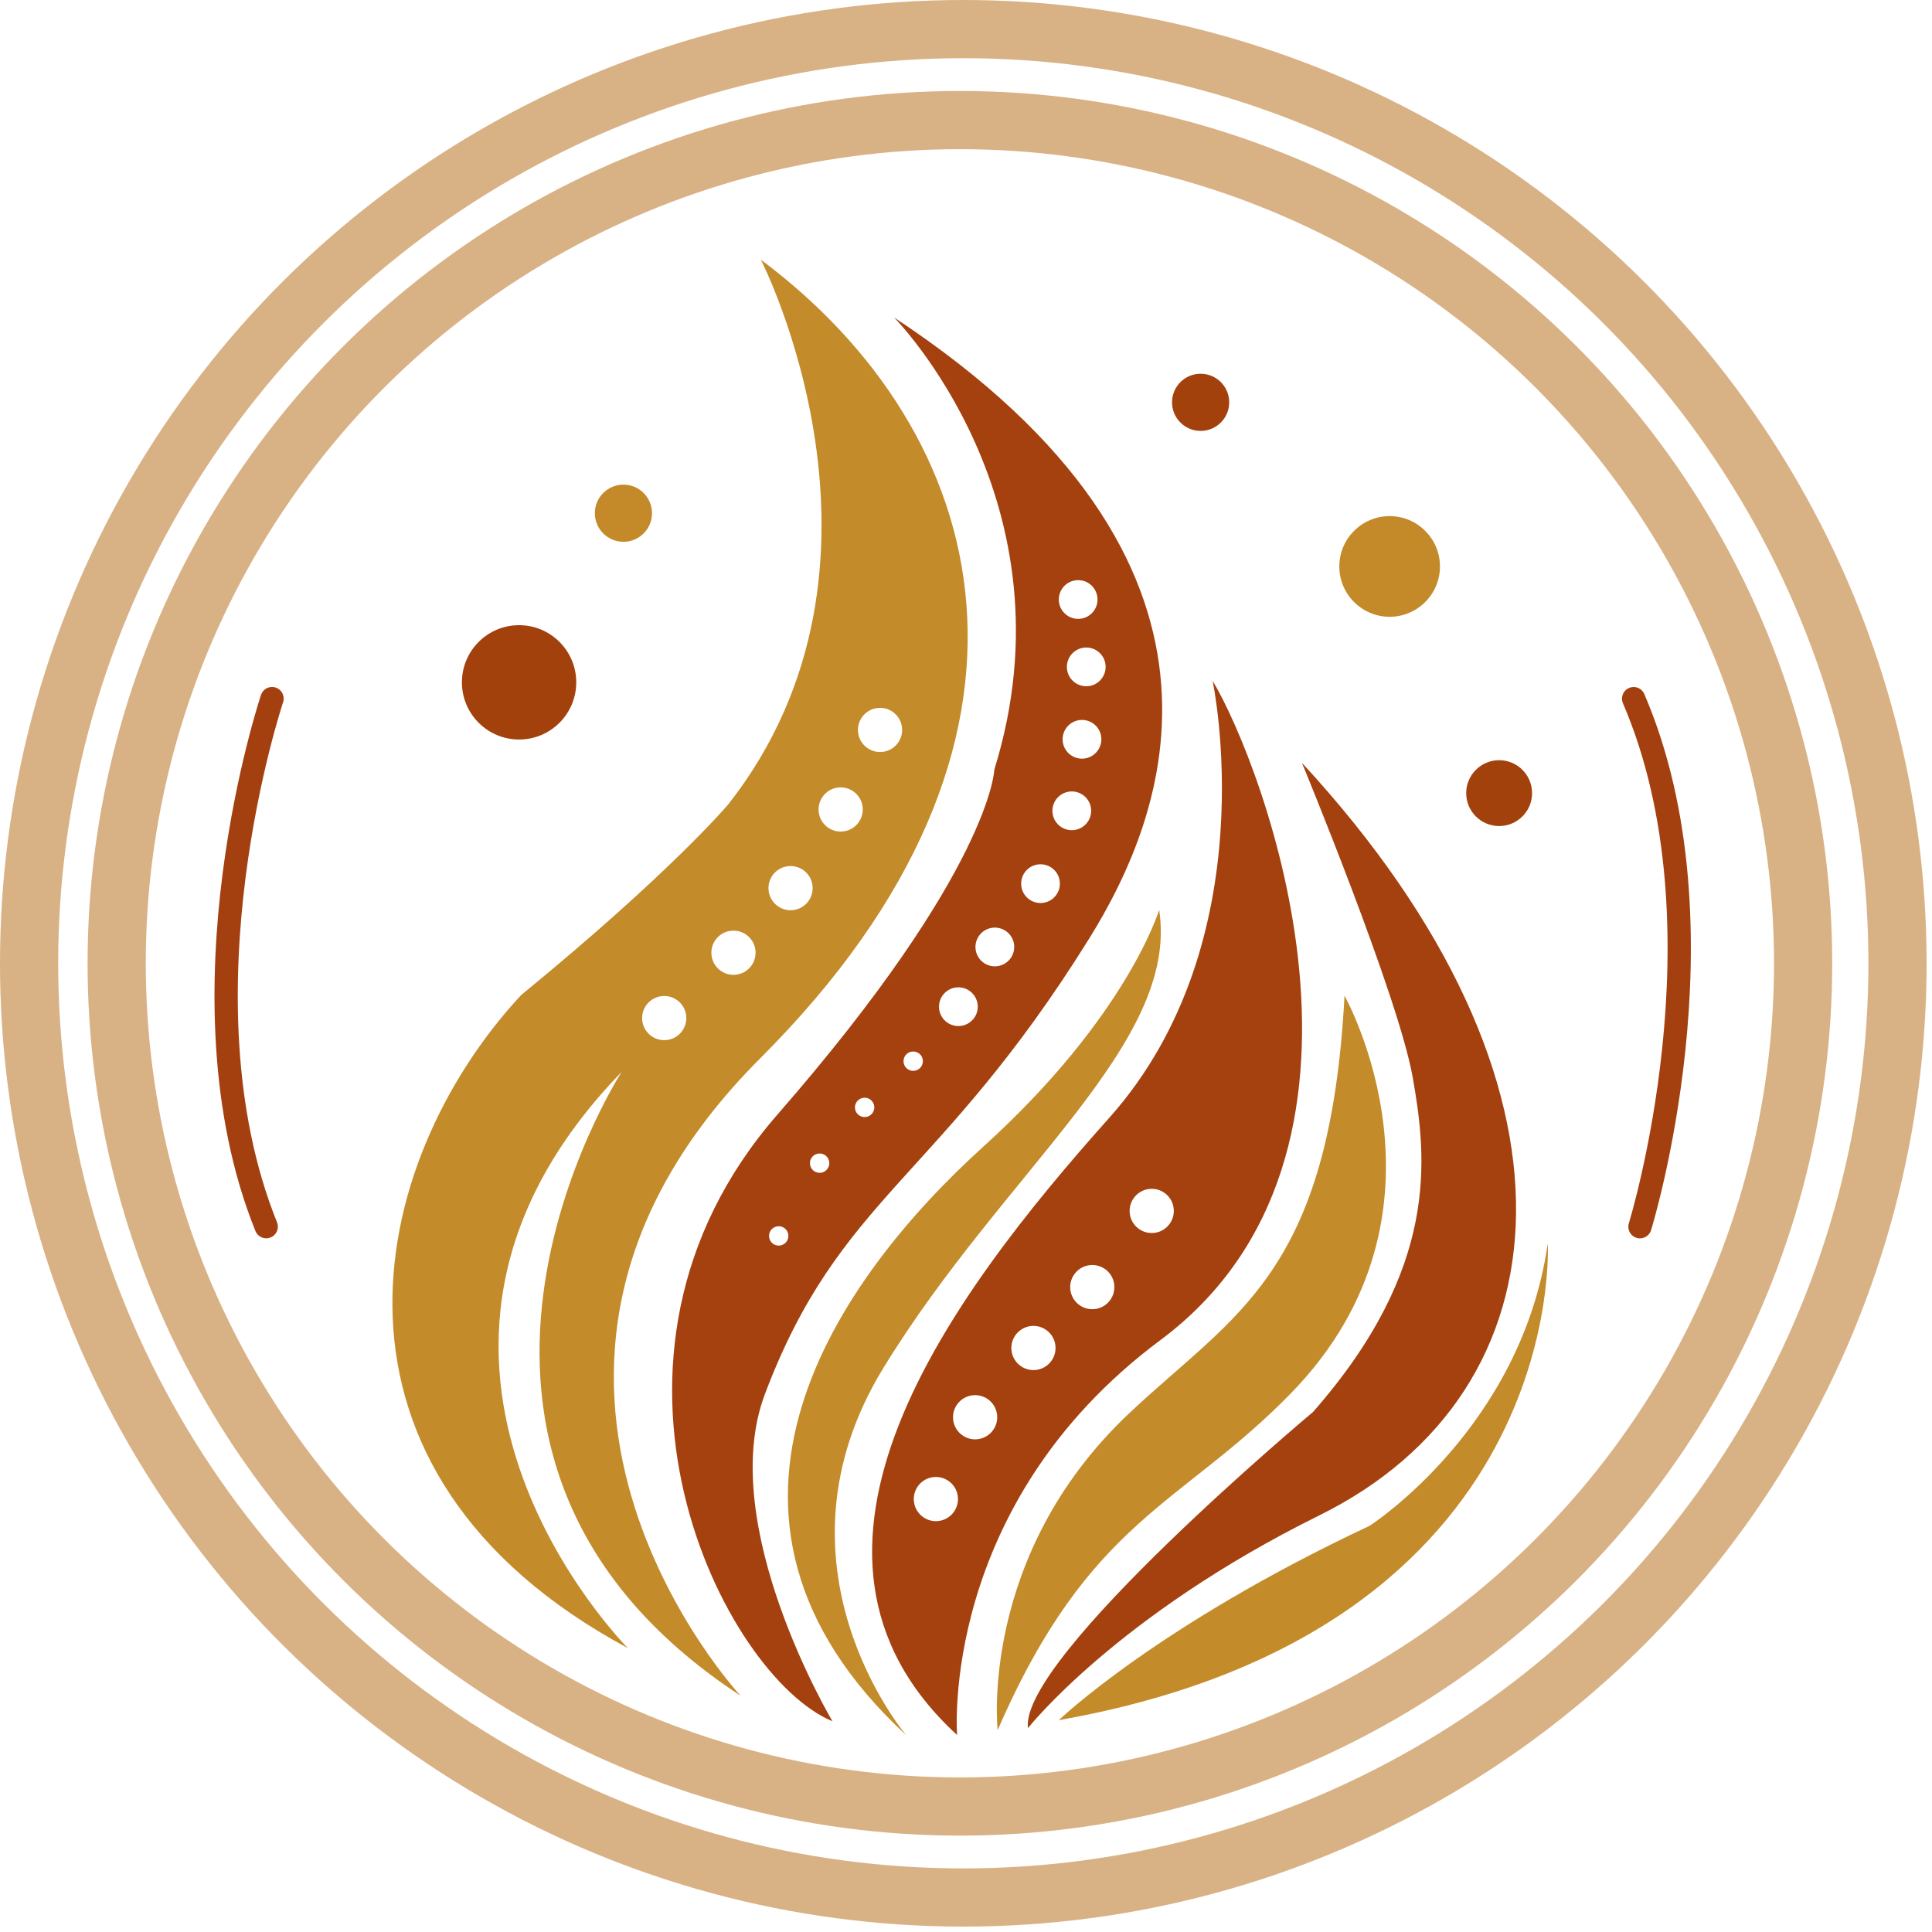
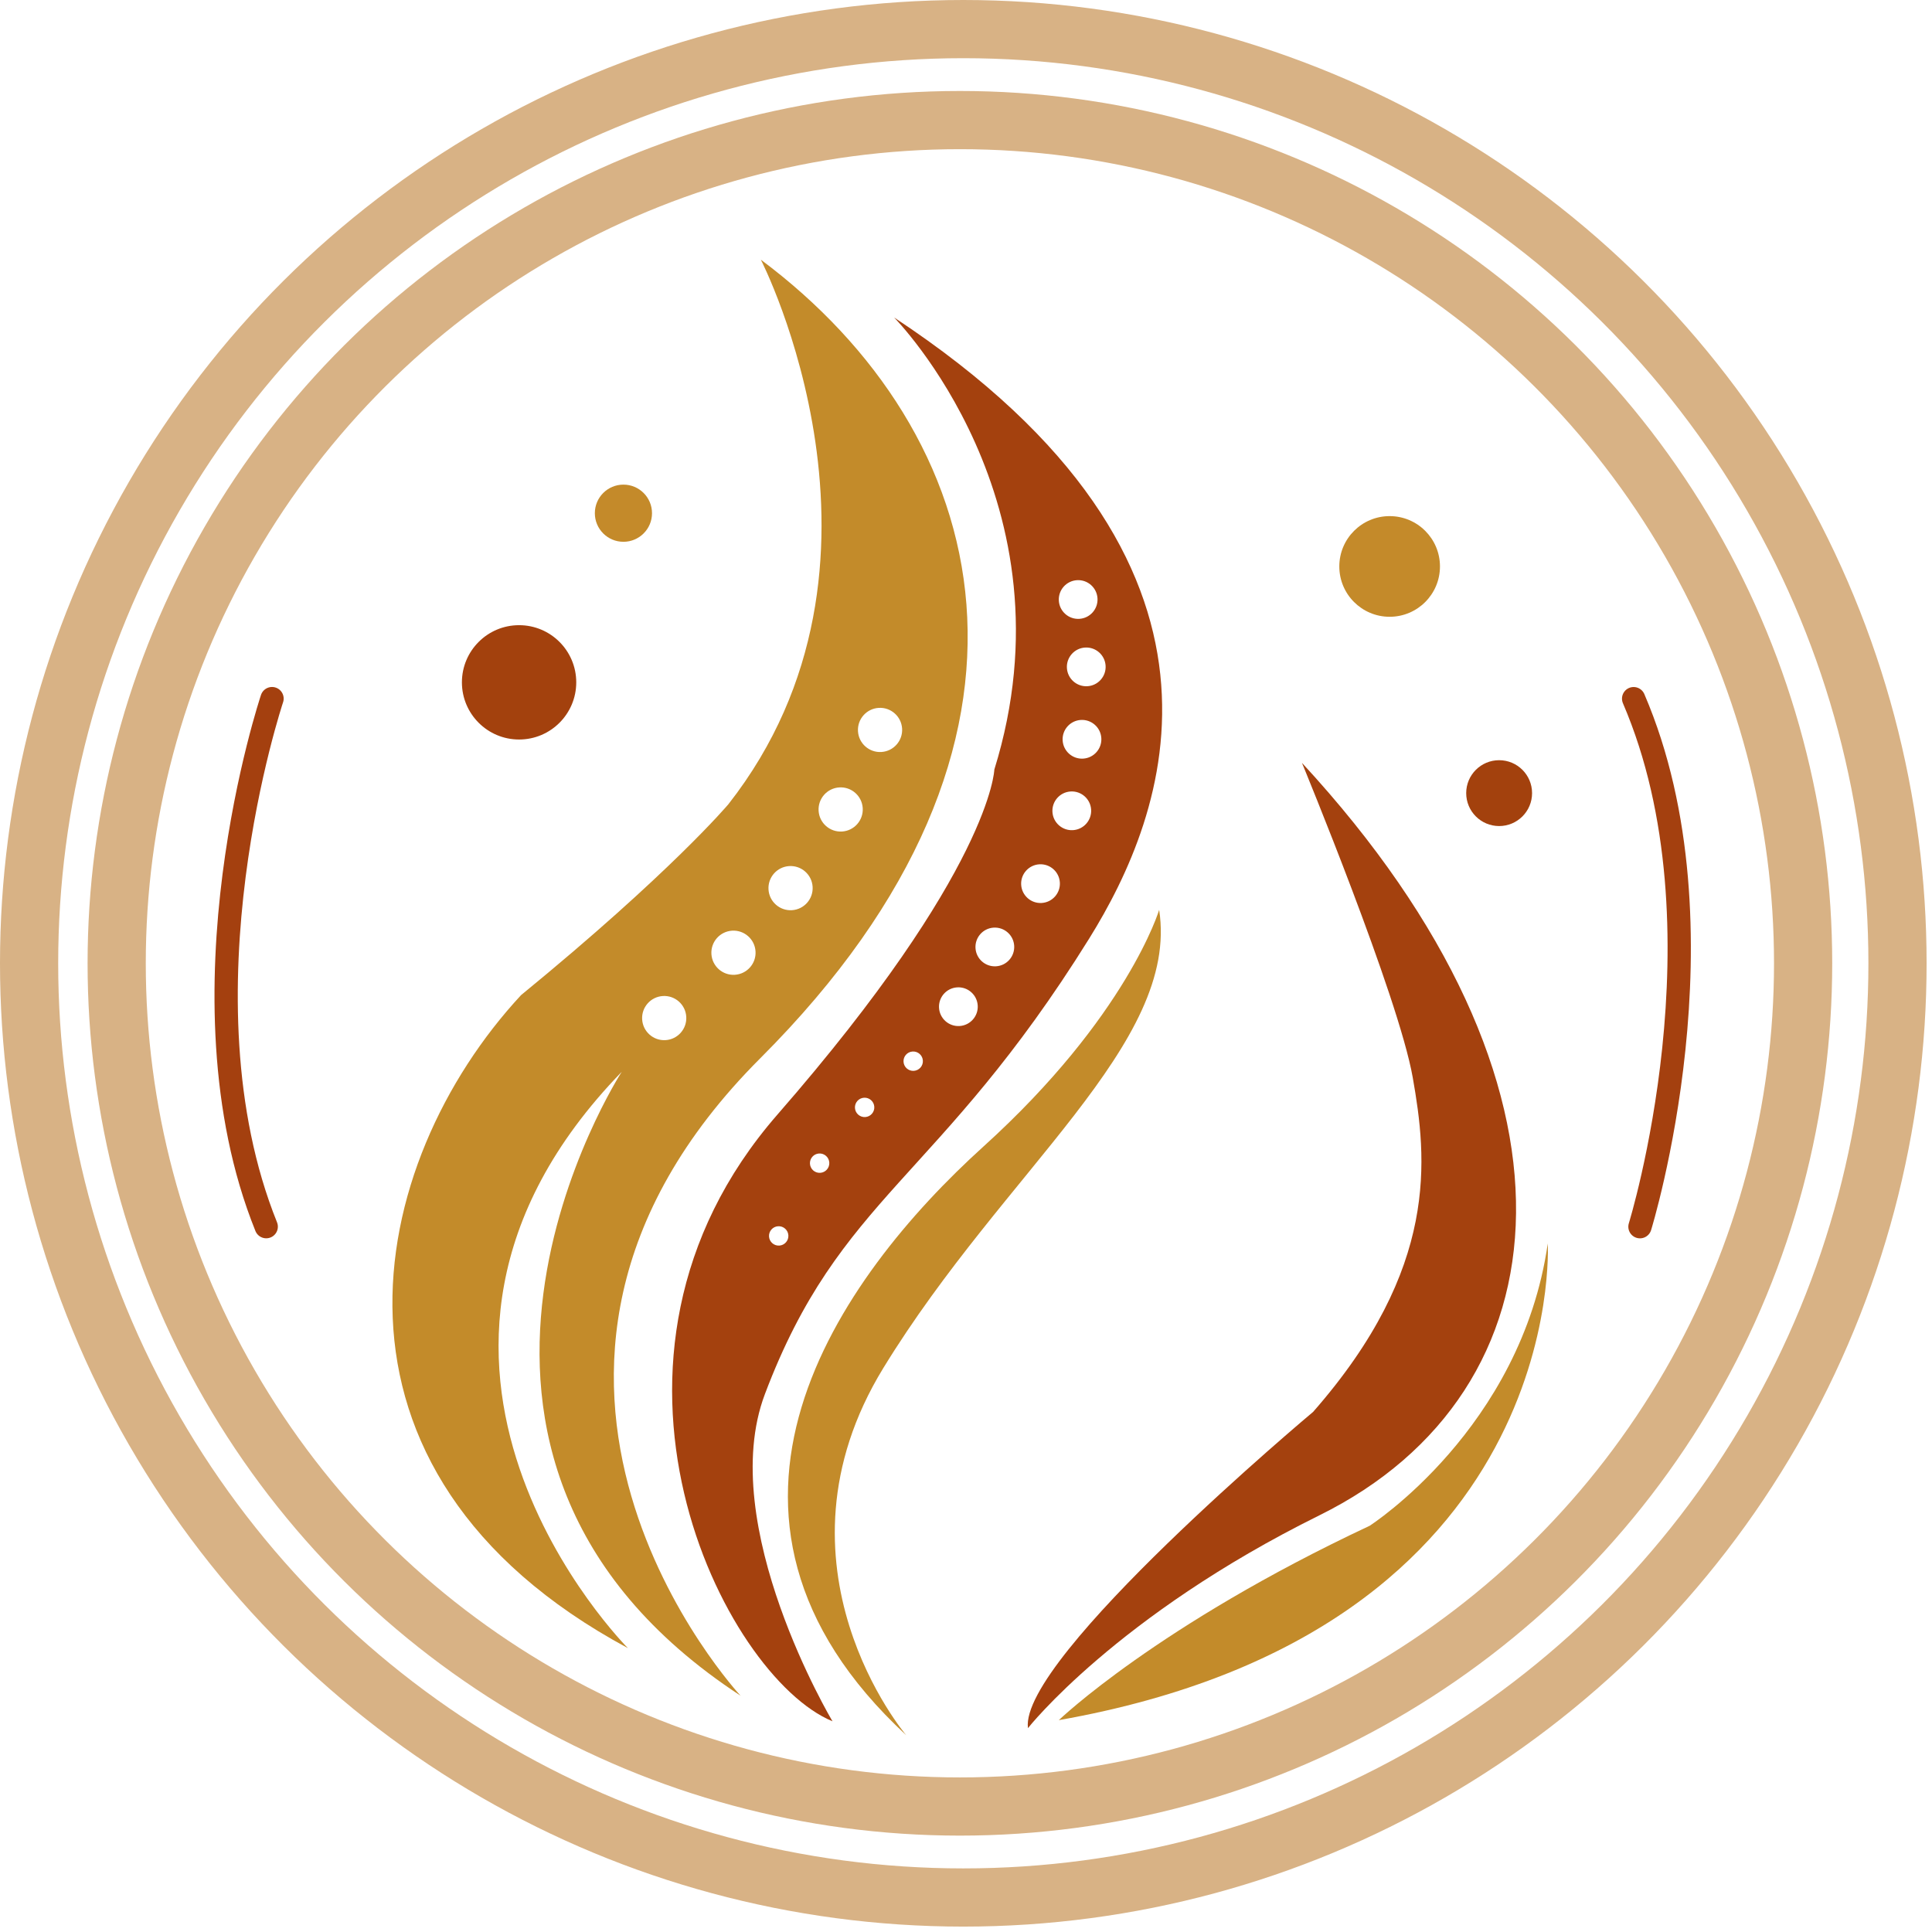
<svg xmlns="http://www.w3.org/2000/svg" style="fill-rule:evenodd;clip-rule:evenodd;stroke-linecap:round;stroke-miterlimit:10;" xml:space="preserve" version="1.1" viewBox="0 0 332 332" height="100%" width="100%">
  <g transform="matrix(1,0,0,1,-140.464,-140.857)">
    <g transform="matrix(0,-1,-1,0,229.664,248.289)">
      <path style="fill:rgb(163,65,13);fill-rule:nonzero;" d="M-9.824,-9.824C-15.249,-9.824 -19.648,-5.426 -19.648,0C-19.648,5.425 -15.249,9.824 -9.824,9.824C-4.398,9.824 0,5.425 0,0C0,-5.426 -4.398,-9.824 -9.824,-9.824" />
    </g>
    <g transform="matrix(0,-1,-1,0,247.595,224.136)">
      <path style="fill:rgb(196,138,42);fill-rule:nonzero;" d="M-4.912,-4.912C-7.625,-4.912 -9.824,-2.713 -9.824,0C-9.824,2.713 -7.625,4.912 -4.912,4.912C-2.199,4.912 0,2.713 0,0C0,-2.713 -2.199,-4.912 -4.912,-4.912" />
    </g>
    <g transform="matrix(0,-1,-1,0,346.782,205.083)">
-       <path style="fill:rgb(163,65,13);fill-rule:nonzero;" d="M-4.912,-4.912C-7.625,-4.912 -9.824,-2.713 -9.824,0C-9.824,2.713 -7.625,4.912 -4.912,4.912C-2.199,4.912 0,2.713 0,0C0,-2.713 -2.199,-4.912 -4.912,-4.912" />
-     </g>
+       </g>
    <g transform="matrix(0,-1,-1,0,398.079,271.49)">
      <path style="fill:rgb(163,65,13);fill-rule:nonzero;" d="M-5.66,-5.66C-8.786,-5.66 -11.319,-3.126 -11.319,-0.001C-11.319,3.125 -8.786,5.66 -5.66,5.66C-2.534,5.66 -0.001,3.125 -0.001,-0.001C-0.001,-3.126 -2.534,-5.66 -5.66,-5.66" />
    </g>
    <g transform="matrix(0,-1,-1,0,379.263,229.548)">
      <path style="fill:rgb(196,138,42);fill-rule:nonzero;" d="M-8.649,-8.649C-13.426,-8.649 -17.298,-4.777 -17.298,0C-17.298,4.777 -13.426,8.649 -8.649,8.649C-3.872,8.649 0,4.777 0,0C0,-4.777 -3.872,-8.649 -8.649,-8.649" />
    </g>
    <g transform="matrix(0.956,0.293,0.293,-0.956,275.518,435.021)">
      <path style="fill:rgb(195,139,42);fill-rule:nonzero;" d="M20.943,2.215C20.943,2.215 -11.271,22.767 -1.301,61.422C8.668,100.076 31.074,129.607 20.943,150.575C20.943,150.575 21.078,131.483 3.978,102.818C-13.123,74.153 -29.255,26.428 20.943,2.215" />
    </g>
    <g transform="matrix(0.904,0.427,0.427,-0.904,288.659,415.625)">
-       <path style="fill:rgb(195,139,42);fill-rule:nonzero;" d="M30.65,-10.462C30.65,-10.462 14.874,15.215 27.775,48.292C36.913,71.72 48.887,84.541 30.65,129.145C30.65,129.145 65.557,104.419 51.533,63.509C42.726,37.82 29.395,29.23 30.65,-10.462" />
-     </g>
+       </g>
    <g transform="matrix(1,0,0,1,364.193,437.826)">
      <path style="fill:rgb(164,65,14);fill-rule:nonzero;" d="M0,-165.88C0,-165.88 16.58,-125.781 19.037,-111.826C21.495,-97.871 23.643,-79.106 1.918,-54.344C1.918,-54.344 -48.624,-12.044 -47.083,0C-47.083,0 -31.881,-19.321 3.014,-36.579C46.054,-57.865 51.052,-110.607 0,-165.88" />
    </g>
    <g transform="matrix(1,0,0,1,322.413,354.537)">
      <path style="fill:rgb(195,139,42);fill-rule:nonzero;" d="M0,81.914C0,81.914 16.955,65.613 53.411,48.517C53.411,48.517 79.472,31.801 84.023,0C84.023,0 87.794,66.398 0,81.914" />
    </g>
    <g transform="matrix(1,0,0,1,327.334,373.284)">
      <path style="fill:rgb(164,65,14);fill-rule:nonzero;" d="M0,-114.506C-1.836,-114.393 -3.415,-115.788 -3.529,-117.623C-3.642,-119.458 -2.245,-121.037 -0.41,-121.15C1.426,-121.263 3.006,-119.868 3.119,-118.033C3.232,-116.198 1.836,-114.619 0,-114.506M-0.734,-102.064C-2.569,-101.95 -4.149,-103.346 -4.262,-105.181C-4.376,-107.015 -2.979,-108.594 -1.144,-108.708C0.692,-108.821 2.272,-107.425 2.385,-105.591C2.498,-103.756 1.102,-102.177 -0.734,-102.064M-2.487,-89.772C-4.322,-89.659 -5.902,-91.055 -6.015,-92.89C-6.129,-94.724 -4.732,-96.303 -2.897,-96.417C-1.061,-96.53 0.519,-95.134 0.632,-93.3C0.745,-91.465 -0.651,-89.886 -2.487,-89.772M-7.86,-77.258C-9.696,-77.145 -11.276,-78.54 -11.389,-80.375C-11.502,-82.21 -10.106,-83.789 -8.27,-83.902C-6.434,-84.015 -4.855,-82.62 -4.742,-80.785C-4.628,-78.95 -6.025,-77.371 -7.86,-77.258M-15.708,-66.376C-17.544,-66.263 -19.124,-67.658 -19.237,-69.493C-19.35,-71.328 -17.954,-72.907 -16.118,-73.02C-14.282,-73.133 -12.702,-71.738 -12.589,-69.903C-12.476,-68.068 -13.873,-66.489 -15.708,-66.376M-21.975,-56.112C-23.811,-55.999 -25.391,-57.395 -25.504,-59.229C-25.617,-61.064 -24.221,-62.643 -22.385,-62.756C-20.549,-62.87 -18.97,-61.474 -18.856,-59.639C-18.743,-57.805 -20.14,-56.226 -21.975,-56.112M-29.841,-48.41C-30.759,-48.353 -31.549,-49.051 -31.605,-49.969C-31.662,-50.886 -30.964,-51.675 -30.046,-51.732C-29.128,-51.789 -28.338,-51.091 -28.282,-50.174C-28.225,-49.256 -28.923,-48.467 -29.841,-48.41M-1.8,-132.727C0.035,-132.84 1.614,-131.445 1.727,-129.61C1.84,-127.775 0.445,-126.196 -1.39,-126.083C-3.225,-125.97 -4.804,-127.365 -4.917,-129.2C-5.03,-131.035 -3.635,-132.614 -1.8,-132.727M-38.188,-40.469C-39.105,-40.413 -39.895,-41.111 -39.952,-42.028C-40.008,-42.945 -39.31,-43.735 -38.392,-43.791C-37.475,-43.848 -36.685,-43.15 -36.628,-42.233C-36.572,-41.316 -37.27,-40.526 -38.188,-40.469M-45.921,-30.885C-46.838,-30.829 -47.628,-31.526 -47.685,-32.444C-47.741,-33.361 -47.043,-34.151 -46.125,-34.207C-45.208,-34.264 -44.418,-33.566 -44.361,-32.649C-44.305,-31.731 -45.003,-30.942 -45.921,-30.885M-52.954,-18.383C-53.872,-18.327 -54.662,-19.025 -54.718,-19.942C-54.775,-20.859 -54.077,-21.649 -53.159,-21.705C-52.241,-21.762 -51.451,-21.064 -51.394,-20.147C-51.338,-19.23 -52.036,-18.44 -52.954,-18.383M-33.225,-177.87C-33.225,-177.87 -1.738,-146.137 -16,-100.184C-16,-100.184 -16.498,-83.057 -53.272,-40.897C-90.046,1.263 -62.415,55.704 -43.81,63.364C-43.81,63.364 -63.932,29.676 -55.437,7.167C-42.557,-26.962 -25.59,-29.537 0.297,-71.141C13.413,-92.219 30.936,-135.551 -33.225,-177.87" />
    </g>
    <g transform="matrix(1,0,0,1,338.612,344.112)">
-       <path style="fill:rgb(164,65,14);fill-rule:nonzero;" d="M0,8.623C-2.094,8.752 -3.895,7.16 -4.025,5.067C-4.154,2.974 -2.561,1.172 -0.467,1.043C1.626,0.914 3.428,2.506 3.557,4.599C3.686,6.692 2.094,8.494 0,8.623M-10.214,21.716C-12.307,21.845 -14.109,20.253 -14.238,18.159C-14.367,16.066 -12.775,14.265 -10.681,14.136C-8.588,14.007 -6.786,15.599 -6.657,17.692C-6.528,19.785 -8.12,21.587 -10.214,21.716M-20.324,32.178C-22.418,32.307 -24.22,30.715 -24.349,28.622C-24.478,26.529 -22.885,24.727 -20.792,24.598C-18.698,24.469 -16.896,26.061 -16.767,28.154C-16.638,30.248 -18.231,32.049 -20.324,32.178M-30.348,44.078C-32.441,44.208 -34.243,42.615 -34.372,40.522C-34.501,38.429 -32.909,36.628 -30.815,36.498C-28.721,36.369 -26.92,37.961 -26.79,40.055C-26.661,42.148 -28.254,43.949 -30.348,44.078M-37.09,58.138C-39.183,58.267 -40.985,56.675 -41.114,54.581C-41.243,52.488 -39.651,50.687 -37.557,50.558C-35.464,50.429 -33.663,52.021 -33.534,54.114C-33.405,56.207 -34.997,58.009 -37.09,58.138M10.229,-86.27C10.229,-86.27 19.738,-41.691 -7.566,-11.125C-34.869,19.441 -67.876,63.511 -33.679,94.893C-33.679,94.893 -36.819,55.39 1.241,27.046C44.423,-5.114 18.788,-72.05 10.229,-86.27" />
-     </g>
+       </g>
    <g transform="matrix(1,0,0,1,291.927,347.652)">
      <path style="fill:rgb(195,139,42);fill-rule:nonzero;" d="M0,-77.571C-2.094,-77.442 -3.895,-79.034 -4.025,-81.127C-4.154,-83.22 -2.561,-85.022 -0.467,-85.151C1.626,-85.28 3.428,-83.688 3.557,-81.595C3.686,-79.502 2.094,-77.7 0,-77.571M-6.767,-63.904C-8.861,-63.775 -10.663,-65.367 -10.792,-67.46C-10.921,-69.553 -9.329,-71.355 -7.235,-71.484C-5.141,-71.613 -3.34,-70.021 -3.21,-67.928C-3.081,-65.834 -4.674,-64.033 -6.767,-63.904M-15.378,-50.385C-17.471,-50.256 -19.273,-51.848 -19.402,-53.942C-19.531,-56.035 -17.939,-57.836 -15.845,-57.965C-13.751,-58.094 -11.95,-56.502 -11.82,-54.409C-11.691,-52.316 -13.284,-50.514 -15.378,-50.385M-25.188,-39.285C-27.281,-39.156 -29.083,-40.748 -29.212,-42.842C-29.341,-44.935 -27.749,-46.736 -25.655,-46.865C-23.562,-46.994 -21.76,-45.402 -21.631,-43.309C-21.502,-41.216 -23.094,-39.414 -25.188,-39.285M-37.09,-28.056C-39.183,-27.927 -40.985,-29.519 -41.114,-31.613C-41.243,-33.706 -39.651,-35.507 -37.557,-35.636C-35.464,-35.765 -33.663,-34.173 -33.534,-32.08C-33.405,-29.987 -34.997,-28.185 -37.09,-28.056M-20.716,-162.169C-20.716,-162.169 6.115,-109.925 -26.297,-68.592C-26.297,-68.592 -36.147,-56.88 -61.921,-35.793C-88.652,-6.972 -100.125,45.983 -43.56,76.426C-43.56,76.426 -92.858,27.128 -44.626,-22.606C-44.626,-22.606 -87.335,43.275 -24.206,84.598C-24.206,84.598 -75.405,29.628 -20.791,-24.967C33.823,-79.561 18.974,-132.545 -20.716,-162.169" />
    </g>
    <g transform="matrix(-0.011,1,1,0.011,223.945,315.293)">
      <path style="fill:none;fill-rule:nonzero;stroke:rgb(164,64,15);stroke-width:4px;" d="M-53.973,-37.328C-53.973,-37.328 -2.907,-53.827 36.767,-37.328" />
    </g>
    <g transform="matrix(-0.012,-1,-1,0.012,475.123,313.117)">
      <path style="fill:none;fill-rule:nonzero;stroke:rgb(164,64,15);stroke-width:4px;" d="M-37.9,53.298C-37.9,53.298 13.166,36.801 52.84,53.298" />
    </g>
    <g transform="matrix(0,-1,-1,0,306,145.857)">
      <circle style="fill:none;stroke:rgb(216,178,133);stroke-width:10px;stroke-linejoin:round;" r="160.536" cy="0" cx="-160.536" />
    </g>
    <g transform="matrix(0,-1,-1,0,305.416,161.492)">
      <circle style="fill:none;stroke:rgb(216,178,133);stroke-width:10px;stroke-linejoin:round;" r="144.901" cy="0" cx="-144.901" />
    </g>
  </g>
</svg>